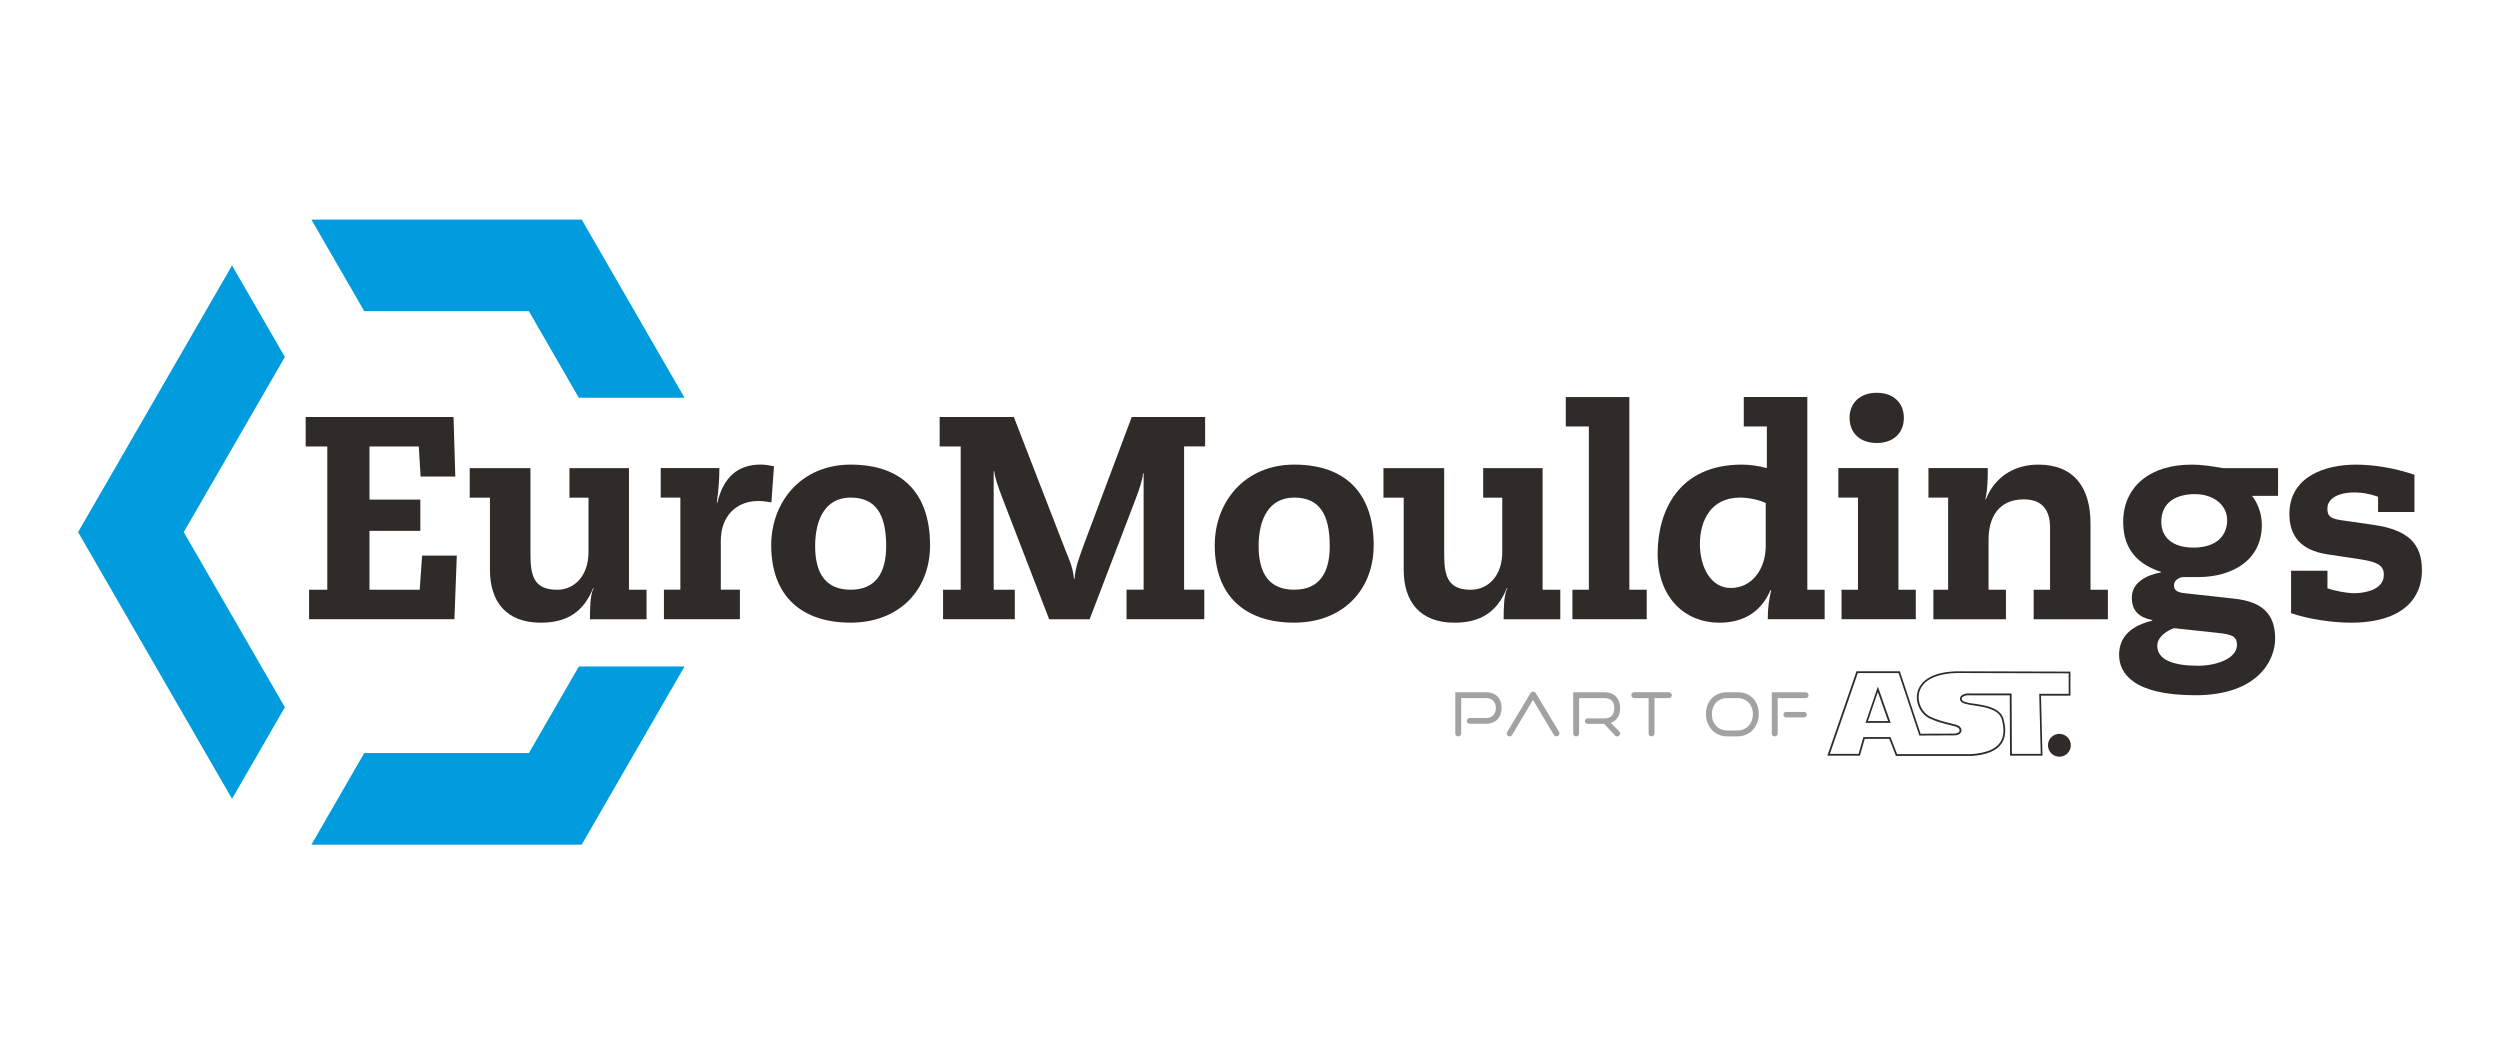
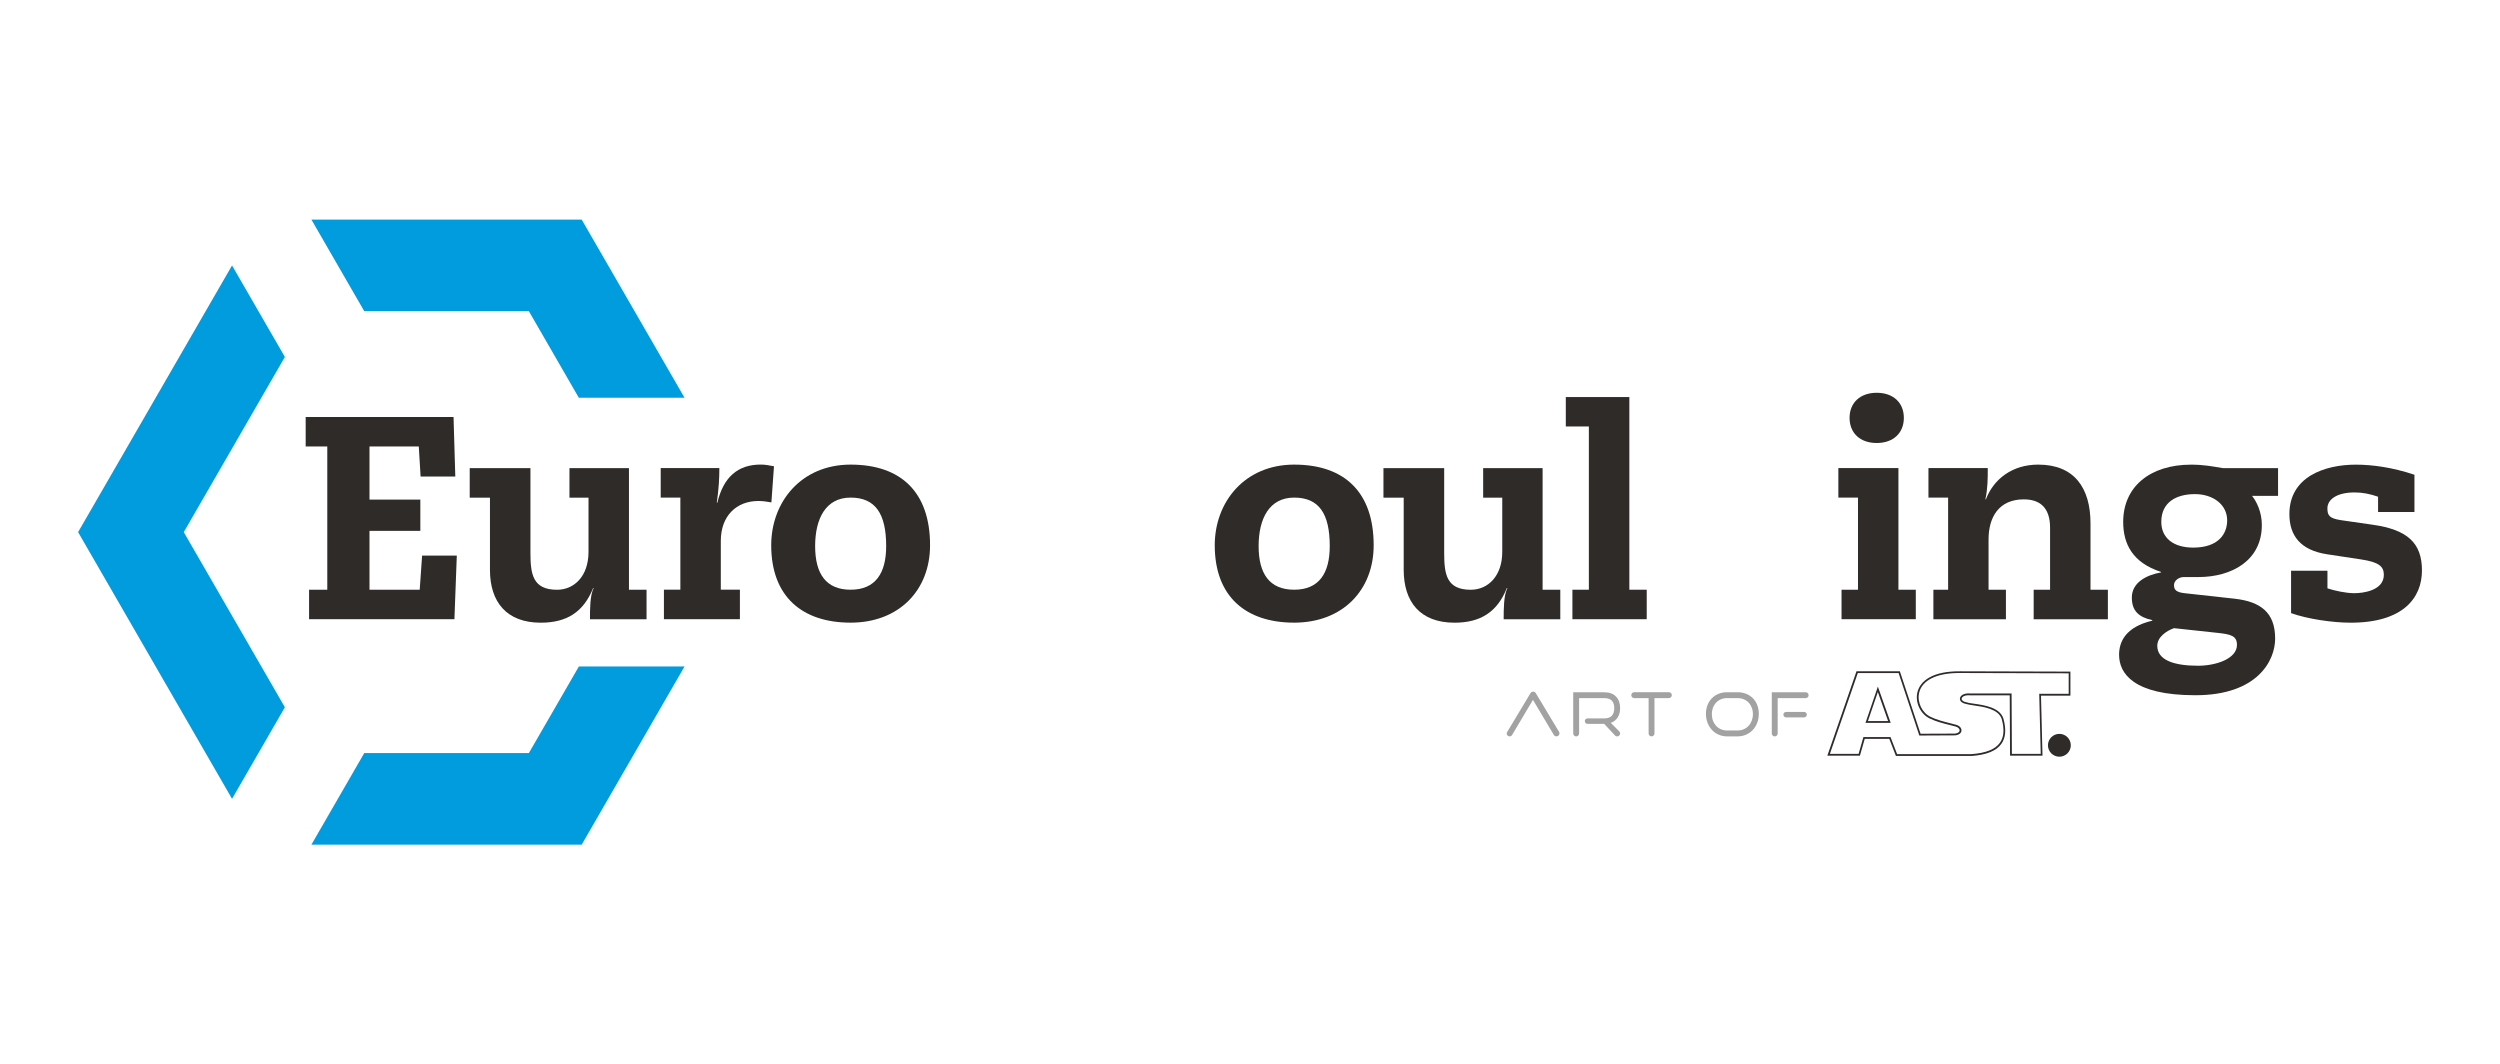
<svg xmlns="http://www.w3.org/2000/svg" version="1.1" width="350" height="149" viewBox="0 0 65535 27899">
  <rect x="0" y="0" width="65535" height="27899" fill="#808080" stroke="none" />
  <svg id="Layer_1" viewBox="0 0 566.93 566.93" width="65535" height="65535" x="0" y="-18818">
    <defs>
      <style>.cls-1,.cls-2{fill:#2e2b28;}.cls-1,.cls-2,.cls-3,.cls-4,.cls-5{stroke-width:0px;}.cls-2{fill-rule:evenodd;}.cls-3{fill:#009cde;}.cls-4{fill:#a2a2a2;}.cls-5{fill:#fff;}</style>
    </defs>
    <rect class="cls-5" width="566.93" height="566.93" />
    <polygon class="cls-3" points="155.23 313.93 131.91 354.33 70.62 354.33 82.6 333.57 119.93 333.57 131.27 313.93 155.23 313.93" />
    <polygon class="cls-3" points="155.23 252.99 131.26 252.99 119.93 233.35 82.6 233.35 70.62 212.59 131.91 212.59 155.23 252.99" />
    <polygon class="cls-3" points="41.67 283.46 64.6 323.18 52.62 343.94 17.71 283.46 52.62 222.99 64.6 243.74 41.67 283.46" />
    <polygon class="cls-1" points="95.72 288.79 103.59 288.79 103.05 303.21 70.09 303.21 70.09 296.52 74.22 296.52 74.22 264.03 69.32 264.03 69.32 257.36 102.85 257.36 103.25 270.85 95.38 270.85 94.97 264.03 83.79 264.03 83.79 276.09 95.32 276.09 95.32 283.17 83.79 283.17 83.79 296.52 95.18 296.52 95.72 288.79" />
    <path class="cls-1" d="M129.13,268.95h13.5v27.58h3.99v6.69h-12.83c0-2.3,0-5.44.84-7.08h-.12c-2.17,5.43-5.97,7.86-11.87,7.86-7.79,0-11.53-4.72-11.53-11.99v-16.37h-4.59v-6.69h13.77v19.2c0,4.85.53,8.38,6.03,8.38,3.94,0,7.14-3.13,7.14-8.58v-12.31h-4.32v-6.69h0Z" />
    <path class="cls-1" d="M154.29,275.63h-4.46v-6.69h13.3c0,2.35-.13,4.65-.58,7.86h.12c1.38-5.76,4.59-8.66,9.84-8.66,1.11,0,2.02.21,3.01.39l-.59,8.19c-.99-.19-2.03-.32-2.96-.32-4.97,0-8.51,3.39-8.51,9.04v11.07h4.33v6.69h-17.23v-6.69h3.73v-20.89h0Z" />
    <path class="cls-1" d="M192.89,268.15c11.55,0,18.02,6.36,18.02,18.29,0,10.22-7.06,17.55-18.02,17.55s-18-5.9-18-17.55c0-9.84,6.81-18.29,18-18.29M192.89,296.52c5.63,0,8.07-3.73,8.07-9.89,0-7.34-2.44-11-8.07-11s-8.04,4.78-8.04,11,2.42,9.89,8.04,9.89" />
-     <path class="cls-1" d="M259.34,270.13h-.13c-.07,1.31-.85,3.66-1.76,6.02l-10.35,27.07h-9.18l-10.62-27.53c-.9-2.36-1.75-4.71-1.82-6.03h-.14v26.86h4.79v6.69h-16.27v-6.69h4v-32.49h-4.77v-6.67h16.82l11.8,30.46c.73,1.77,1.58,3.6,1.84,6.22h.13c.19-2.63.92-4.46,2.28-8.2l10.69-28.49h16.64v6.67h-4.77v32.49h4.58v6.69h-17.63v-6.69h3.87v-26.39h0Z" />
    <path class="cls-1" d="M293.48,268.15c11.53,0,18.03,6.36,18.03,18.29,0,10.22-7.08,17.55-18.03,17.55s-18.01-5.9-18.01-17.55c0-9.84,6.81-18.29,18.01-18.29M293.48,296.52c5.64,0,8.07-3.73,8.07-9.89,0-7.34-2.42-11-8.07-11s-8.06,4.78-8.06,11,2.43,9.89,8.06,9.89" />
    <path class="cls-1" d="M336.34,268.95h13.48v27.58h4.01v6.69h-12.84c0-2.3,0-5.44.85-7.08h-.13c-2.16,5.43-5.96,7.86-11.86,7.86-7.8,0-11.53-4.72-11.53-11.99v-16.37h-4.59v-6.69h13.77v19.2c0,4.85.52,8.38,6.02,8.38,3.94,0,7.15-3.13,7.15-8.58v-12.31h-4.33v-6.69h0Z" />
    <polygon class="cls-1" points="360.31 259.5 355.08 259.5 355.08 252.83 369.49 252.83 369.49 296.52 373.43 296.52 373.43 303.21 356.58 303.21 356.58 296.52 360.31 296.52 360.31 259.5" />
-     <path class="cls-1" d="M400.69,259.5h-5.25v-6.68h14.41v43.7h3.93v6.69h-12.9c0-2.49.27-4.46.78-6.62h-.14c-2.09,4.79-5.9,7.41-11.66,7.41-7.53,0-13.95-5.43-13.95-15.66,0-9.37,4.52-20.19,19.13-20.19,1.57,0,3.8.27,5.63.79v-9.44h.02ZM400.41,276.87c-1.23-.66-3.79-1.24-5.83-1.24-6.61,0-9.09,5.24-9.09,10.54s2.53,9.96,6.99,9.96c4.86,0,7.94-4.32,7.94-9.56v-9.7h-.01Z" />
    <path class="cls-1" d="M421.34,275.63h-4.45v-6.69h13.62v27.58h3.94v6.69h-16.84v-6.69h3.73v-20.89ZM425.58,251.86c3.81,0,6.16,2.29,6.16,5.69s-2.35,5.7-6.16,5.7-6.15-2.31-6.15-5.7,2.37-5.69,6.15-5.69" />
    <path class="cls-1" d="M441.77,275.63h-4.45v-6.69h13.45c0,2.35,0,4.58-.54,7.08h.12c1.72-4.52,5.9-7.87,11.85-7.87,8.13,0,11.87,5.18,11.87,13.37v15.01h3.94v6.69h-16.83v-6.69h3.72v-14.08c0-4.73-2.49-6.42-5.96-6.42-5.56,0-7.99,3.92-7.99,9.1v11.4h3.94v6.69h-16.45v-6.69h3.34v-20.89h-.01Z" />
    <path class="cls-1" d="M516.6,275.24h-5.9c1.05,1.31,2.22,3.66,2.22,6.61,0,8.06-6.82,11.8-14.41,11.8h-3.29c-1.1,0-2.22.78-2.22,1.84,0,1.18.72,1.63,2.42,1.82l11.34,1.25c5.91.67,9.18,3.15,9.18,9.05,0,4.98-4,12.84-18.09,12.84s-17.3-4.98-17.3-9.17c0-2.95,1.45-6.3,7.53-7.74v-.12c-2.94-.65-4.64-1.98-4.64-5.12,0-3.4,3.28-5.11,6.61-5.7v-.12c-6.47-2.1-8.57-6.36-8.57-11.34,0-7.93,6.03-12.98,15.41-12.98,2.81,0,4.83.39,7.2.79h12.51v6.29h0ZM493.01,305.24c-1.72.6-3.8,2.02-3.8,4,0,3.2,3.69,4.52,9.23,4.52,4.07,0,8.84-1.58,8.84-4.72,0-2.1-1.43-2.42-4.52-2.75l-9.75-1.05h0ZM497.39,286.97c5.71,0,7.67-3.15,7.67-6.17,0-3.6-3.21-5.96-7.32-5.96s-7.62,1.77-7.62,6.29c0,3.6,2.67,5.84,7.26,5.84" />
    <path class="cls-1" d="M539.27,275.43c-1.83-.65-3.6-.97-5.31-.97-4.19,0-6.17,1.69-6.17,3.6,0,1.64.46,2.3,3.09,2.69l7.21,1.04c7.86,1.12,11.14,4.13,11.14,10.36s-4.26,11.85-16.17,11.85c-4.13,0-9.83-.85-13.51-2.17v-9.62h8.25v4c1.52.51,4.14,1.1,6.1,1.1s6.69-.58,6.69-4.18c0-1.91-1.17-2.88-5.18-3.48l-7.72-1.17c-5.98-.92-8.52-4.2-8.52-9.11,0-8.46,7.99-11.21,15.07-11.21,3.67,0,8.25.6,13.29,2.29v8.45h-8.25v-3.47h-.01Z" />
    <path class="cls-2" d="M467.01,329.21c1.43,0,2.59,1.16,2.59,2.59s-1.16,2.59-2.59,2.59-2.59-1.16-2.59-2.59,1.16-2.59,2.59-2.59Z" />
    <path class="cls-1" d="M446.98,334.22h-17.04l-1.5-3.88h-5.57l-1.09,3.81h-7.39l6.61-19.14h9.83l4.7,14.17,7.81-.03c.62-.07,1.02-.34,1.05-.7.02-.31-.26-.73-.95-.91-.45-.12-.92-.24-1.38-.36-1.48-.37-3.01-.76-4.38-1.43-2.09-.93-3.4-3.56-2.89-5.87.31-1.42,1.24-2.61,2.7-3.44,1.71-.98,4.1-1.45,7.09-1.42l24.93.07v5.45h-6.67l.34,13.62h-7.36l-.07-13.69h-9.01c-1.15-.1-1.84.31-1.89.75-.04.31.27.69,1.06.82h.04c.35.14.98.23,1.71.33,2.31.33,5.81.82,6.65,3.35h0c.68,2.48.53,4.36-.46,5.75-1.15,1.62-3.39,2.52-6.87,2.76h0ZM430.22,333.81h16.75c3.35-.23,5.49-1.08,6.56-2.59.91-1.29,1.05-3.05.4-5.39-.76-2.28-4.11-2.75-6.32-3.07-.77-.11-1.39-.2-1.78-.34-1.11-.2-1.43-.81-1.37-1.27.08-.64.9-1.22,2.32-1.1h9.39l.07,13.69h6.54l-.34-13.62h6.68v-4.64l-24.53-.07c-5.33-.06-8.76,1.6-9.4,4.55-.46,2.13.73,4.56,2.67,5.42,1.34.65,2.85,1.03,4.31,1.4.46.12.93.23,1.39.36.92.24,1.29.85,1.25,1.34-.03.45-.43.96-1.42,1.07h-.02l-8.12.04-4.7-14.17h-9.25l-6.33,18.33h6.51l1.09-3.81h6.15l1.5,3.88h0ZM428.75,326.72h-5.71l2.81-8.23,2.91,8.23h-.01ZM423.6,326.31h4.57l-2.33-6.59-2.25,6.59h0Z" />
-     <path class="cls-4" d="M332.65,326.26h0c0-.36.29-.65.65-.65h3.68c1.42,0,2.24-.92,2.24-2.27s-.83-2.24-2.24-2.24h-5.62v8.01c0,.37-.3.67-.67.67h0c-.37,0-.67-.3-.67-.67v-9.34h6.95c2.24,0,3.55,1.38,3.55,3.54s-1.31,3.61-3.55,3.61h-3.68c-.36,0-.65-.29-.65-.65h.01Z" />
    <path class="cls-4" d="M352.95,329.78h0c-.24,0-.47-.13-.59-.34l-4.73-7.94-4.73,7.96c-.12.2-.33.32-.56.32h0c-.51,0-.82-.56-.56-.99l5.24-8.72c.16-.28.36-.44.66-.44s.48.16.65.44l5.21,8.66c.28.46-.05,1.05-.59,1.05h0Z" />
    <path class="cls-4" d="M366.23,329.56l-2.45-2.62h-3.77c-.34,0-.62-.28-.62-.62h0c0-.34.28-.62.62-.62h3.86c1.46,0,2.2-.81,2.2-2.35s-.81-2.24-2.2-2.24h-5.77v8.01c0,.37-.3.67-.67.67h0c-.37,0-.67-.3-.67-.67v-9.34h7.11c2.22,0,3.53,1.39,3.53,3.58,0,1.67-.76,2.86-2.11,3.36l1.91,1.93c.42.42.12,1.14-.48,1.14h0c-.19,0-.36-.08-.49-.21v-.02Z" />
    <path class="cls-4" d="M373.86,329.11v-8.01h-3.26c-.37,0-.67-.3-.67-.67h0c0-.37.3-.67.67-.67h7.85c.37,0,.67.3.67.67h0c0,.37-.3.67-.67.67h-3.26v8.01c0,.37-.3.67-.67.67h0c-.37,0-.67-.3-.67-.67h.01Z" />
    <path class="cls-4" d="M391.64,329.78c-2.75,0-4.78-2.2-4.78-5.11s2.02-4.9,4.78-4.9h2.4c2.84,0,4.81,2,4.81,4.9s-2.01,5.11-4.81,5.11h-2.4ZM394.04,328.44c2.02,0,3.47-1.58,3.47-3.7s-1.43-3.64-3.47-3.64h-2.4c-1.98,0-3.44,1.49-3.44,3.64s1.45,3.7,3.44,3.7h2.4Z" />
    <path class="cls-4" d="M401.79,329.11v-9.34h7.68c.37,0,.67.3.67.67h0c0,.37-.3.67-.67.67h-6.34v8.01c0,.37-.3.67-.67.67h0c-.37,0-.67-.3-.67-.67h0ZM404.42,324.85h0c0-.34.28-.62.62-.62h4.08c.34,0,.62.28.62.62h0c0,.34-.28.62-.62.62h-4.08c-.34,0-.62-.28-.62-.62Z" />
  </svg>
</svg>